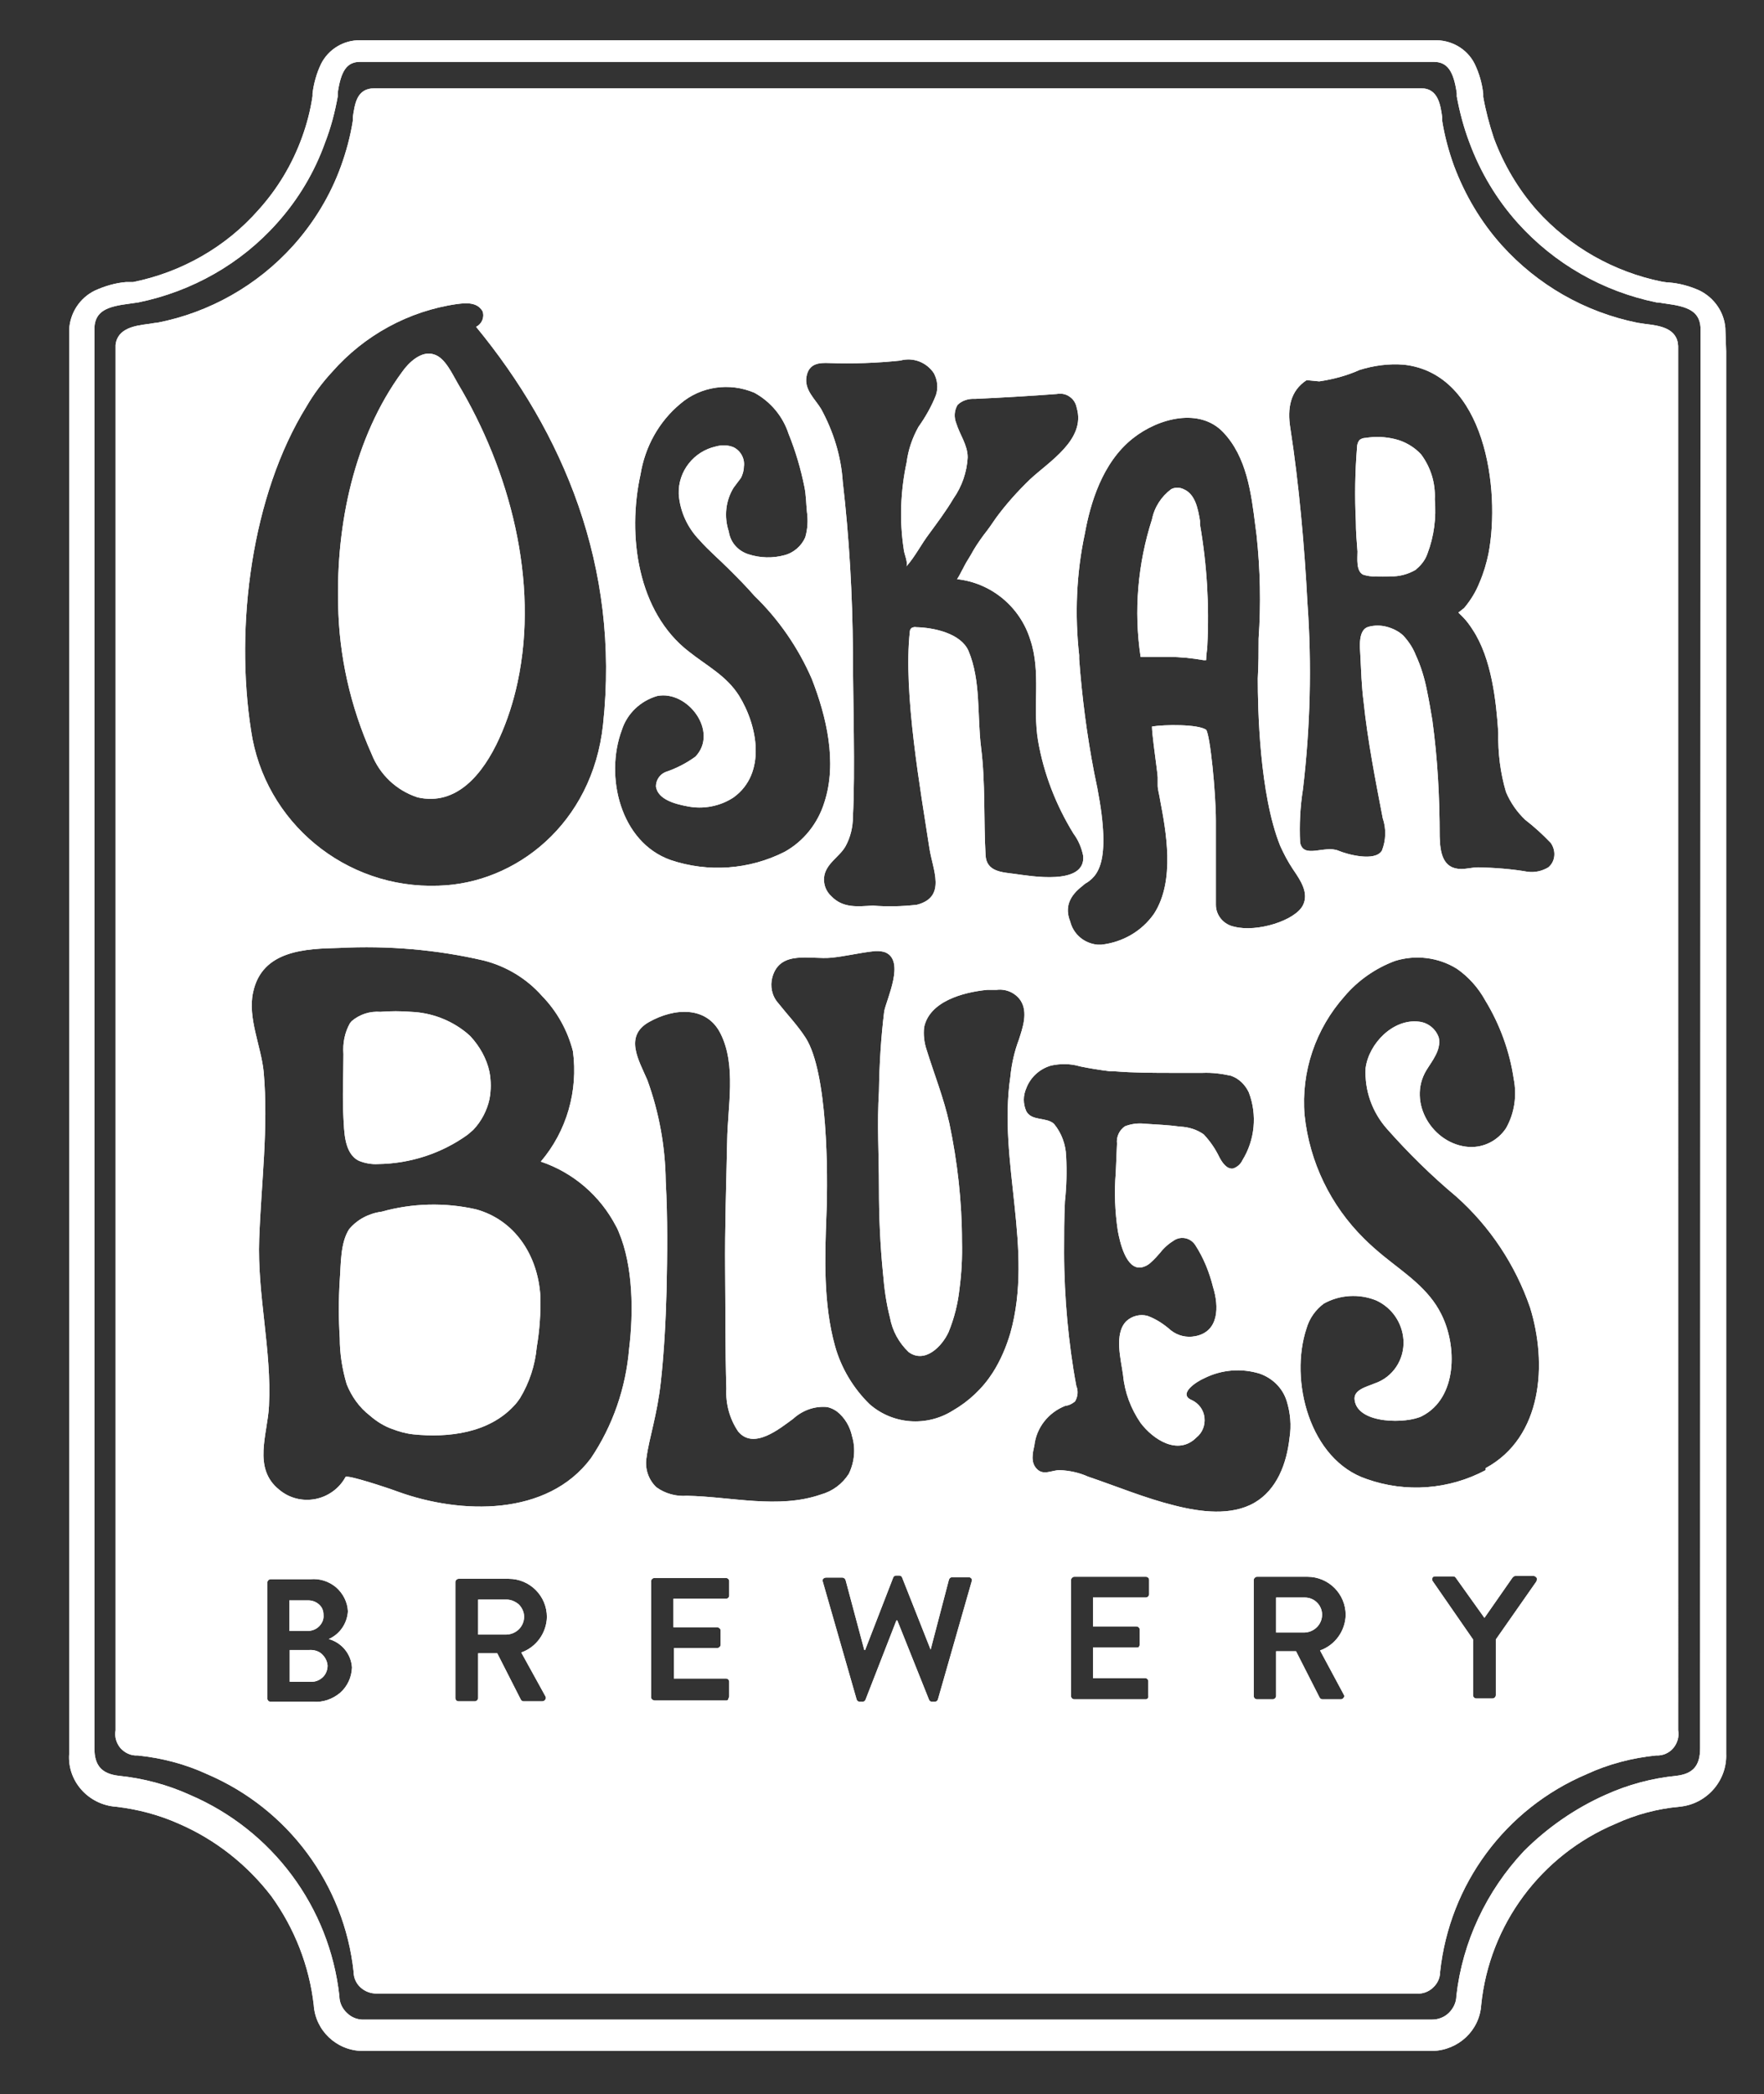
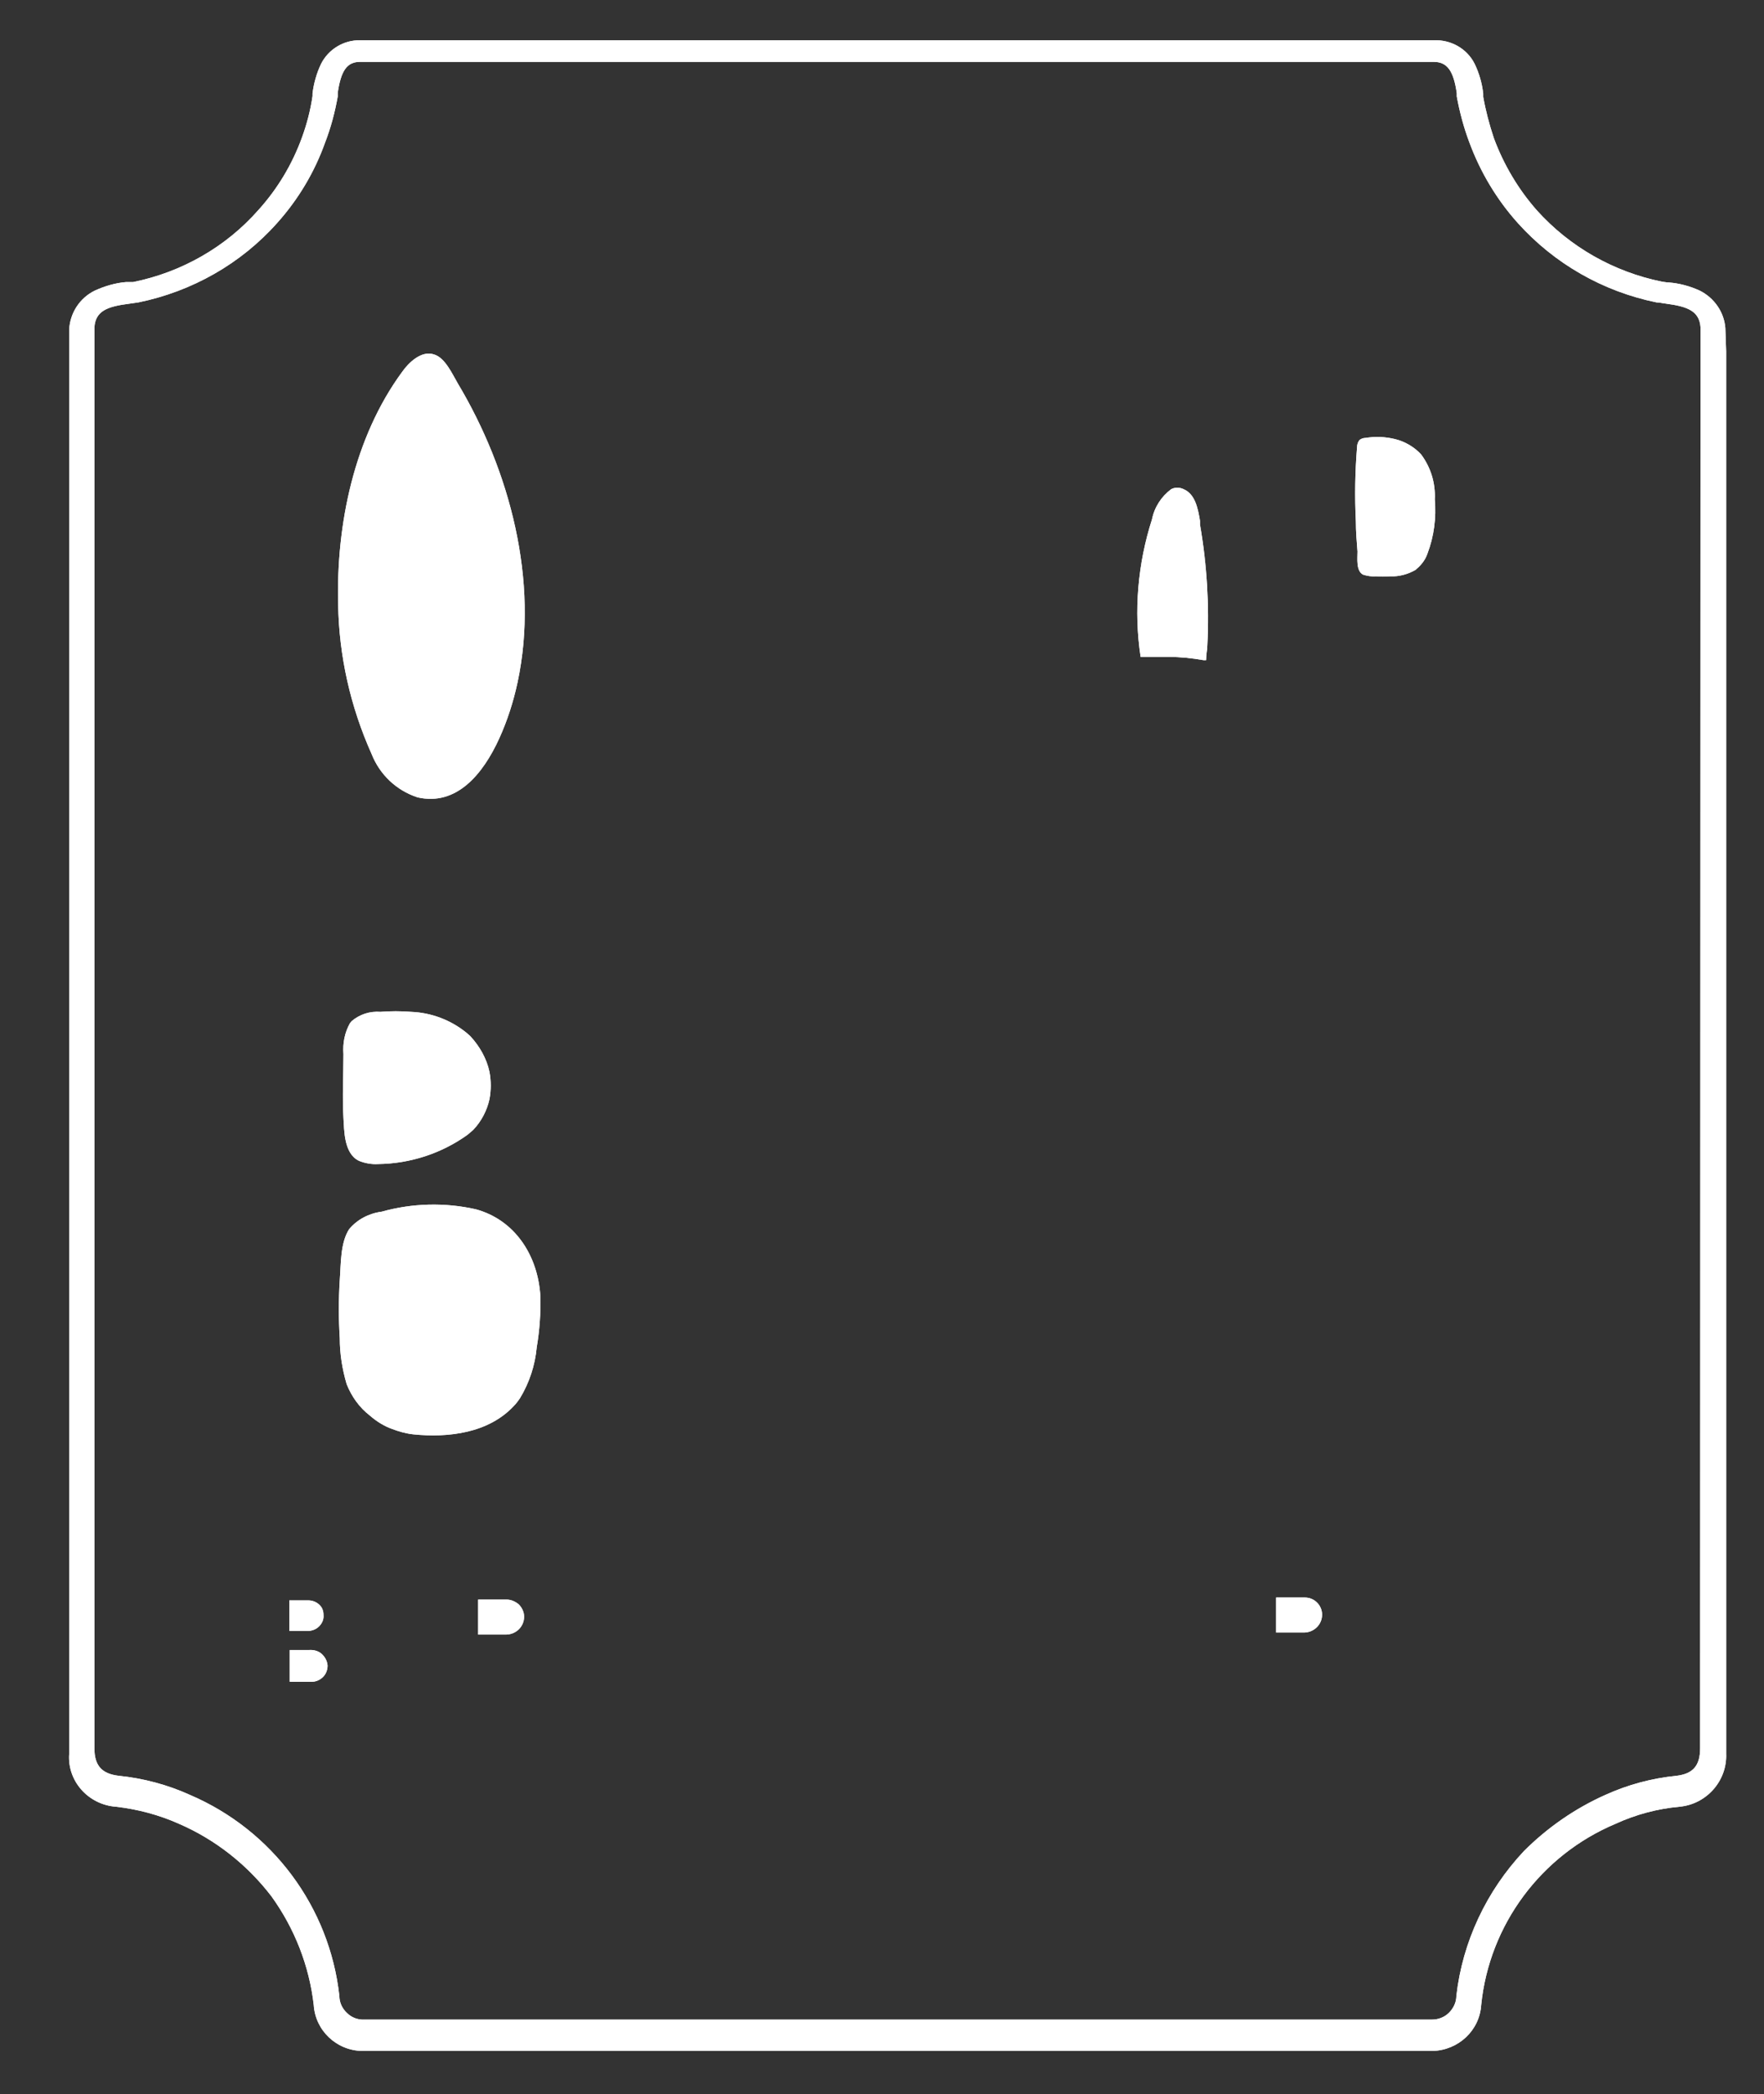
<svg xmlns="http://www.w3.org/2000/svg" xmlns:xlink="http://www.w3.org/1999/xlink" version="1.1" id="Layer_1" x="0px" y="0px" viewBox="0 0 433.5 514.5" style="enable-background:new 0 0 433.5 514.5;" xml:space="preserve">
  <rect x="0" y="0" width="433.5" height="514.5" fill="#333333" stroke="none" />
  <style type="text/css">
	.st0{clip-path:url(#SVGID_2_);fill:#FFFFFF;}
	.st1{clip-path:url(#SVGID_4_);fill:#FFFFFF;}
	.st2{clip-path:url(#SVGID_6_);fill:#FFFFFF;}
	.st3{clip-path:url(#SVGID_8_);fill:#FFFFFF;}
	.st4{clip-path:url(#SVGID_10_);fill:#FFFFFF;}
	.st5{clip-path:url(#SVGID_12_);fill:#FFFFFF;}
	.st6{clip-path:url(#SVGID_14_);fill:#FFFFFF;}
	.st7{clip-path:url(#SVGID_16_);fill:#FFFFFF;}
	.st8{clip-path:url(#SVGID_18_);fill:#FFFFFF;}
	.st9{clip-path:url(#SVGID_20_);fill:#FFFFFF;}
	.st10{clip-path:url(#SVGID_22_);fill:#FFFFFF;}
</style>
  <g>
    <g>
      <defs>
        <path id="SVGID_1_" d="M417.8,429.5l0.1-347.4c0-0.6,0-1.2,0-1.7c-0.3-4-3.2-5.1-8.5-5.8c-0.9-0.1-1.6-0.3-2.3-0.3     c-13.2-2.7-25.1-9.5-34.1-19.5c-5.2-5.8-9.2-12.5-11.9-19.8c-1.4-3.7-2.4-7.5-3.1-11.3v-0.8c-0.8-5.6-2.4-7.7-5.7-7.7     c-4.4,0-71.5,0-131.8,0s-127.4,0-132,0c-3.2,0-4.7,2.1-5.5,7.6v0.9c-0.7,3.9-1.7,7.7-3.1,11.3c-2.6,7.3-6.6,14-11.8,19.8     c-8.9,10-20.9,16.8-34.1,19.5l-2.1,0.3c-5.6,0.7-8.4,1.8-8.7,5.8c0,0.5,0,1.1,0,1.6v347.5c0,4.3,1.8,6.3,6,6.8     c6,0.6,12,2.2,17.5,4.7c20.3,8.7,34.3,27.6,36.7,49.4c0,1.6,0.7,3.1,1.9,4.2c1.1,1.1,2.7,1.7,4.3,1.6h262.3     c1.6,0,3.1-0.6,4.2-1.7c1.1-1.1,1.8-2.6,1.8-4.1c1.5-13.3,7.4-25.8,16.6-35.6c5.8-5.8,12.6-10.5,20-13.8     c5.5-2.5,11.4-4.1,17.5-4.7C416,435.8,417.8,433.9,417.8,429.5z M424,80.6l0.2,5.7v344.5c0.3,6.7-4.8,12.5-11.5,13.1     c-5.4,0.5-10.7,1.9-15.7,4.2c-18.3,7.7-31,24.8-33,44.5c-0.4,6.3-5.6,11.1-11.9,11.3H89c-6.3-0.1-11.5-5-11.9-11.3     c-1.1-9.6-4.7-18.8-10.4-26.7c-5.9-7.7-13.7-13.9-22.7-17.8c-4.9-2.2-10.2-3.6-15.5-4.2c-6.8-0.5-12-6.3-11.5-13V83.2     c0-0.7,0-1.4,0-2.2c0.2-4.1,2.6-7.8,6.3-9.6c2.4-1.1,5.1-1.9,7.7-2.1h0.2h1.5c11.9-2.4,22.8-8.6,30.8-17.7     c4.7-5.2,8.3-11.2,10.7-17.8c1.2-3.3,2.1-6.7,2.6-10.2V23c0.3-2.5,1-5,2.1-7.3c1.8-3.6,5.6-5.9,9.6-5.8c4.6,0,69.9,0,132,0     c62.2,0,127.5,0,131.8,0c4.2-0.2,8.2,2,10.1,5.8c1.1,2.3,1.8,4.7,2.1,7.3v0.8c0.6,3.4,1.5,6.8,2.6,10.1c2.4,6.5,6,12.6,10.6,17.8     c8.1,9,18.9,15.1,30.7,17.5l1.4,0.2h0.3c2.6,0.2,5.2,0.9,7.6,2C421.3,73.2,423.7,76.7,424,80.6z" />
      </defs>
      <use xlink:href="#SVGID_1_" style="overflow:visible;fill:#FFFFFF;" />
      <clipPath id="SVGID_2_">
        <use xlink:href="#SVGID_1_" style="overflow:visible;" />
      </clipPath>
      <rect x="12.7" y="5.8" class="st0" width="415.7" height="502.1" />
    </g>
    <g>
      <defs>
        <path id="SVGID_3_" d="M320.7,392.5h-7.1v8.6h7c2.4-0.1,4.3-2,4.3-4.4C324.9,394.4,323,392.5,320.7,392.5z" />
      </defs>
      <use xlink:href="#SVGID_3_" style="overflow:visible;fill:#FFFFFF;" />
      <clipPath id="SVGID_4_">
        <use xlink:href="#SVGID_3_" style="overflow:visible;" />
      </clipPath>
      <rect x="309.5" y="388.3" class="st1" width="19.6" height="16.9" />
    </g>
    <g>
      <defs>
        <path id="SVGID_5_" d="M124.5,393h-7v8.6h7c2.4-0.1,4.3-2,4.3-4.4c0-1.1-0.5-2.2-1.3-3C126.7,393.5,125.6,393,124.5,393z" />
      </defs>
      <use xlink:href="#SVGID_5_" style="overflow:visible;fill:#FFFFFF;" />
      <clipPath id="SVGID_6_">
        <use xlink:href="#SVGID_5_" style="overflow:visible;" />
      </clipPath>
      <rect x="113.3" y="388.9" class="st2" width="19.6" height="16.9" />
    </g>
    <g>
      <defs>
        <path id="SVGID_7_" d="M116.9,297.1c-7.6-1.7-15.6-1.5-23.1,0.6c-3.1,0.4-6,1.9-8,4.3c-2.2,3.4-2,8.6-2.3,12.5     c-0.3,4.8-0.3,9.4,0,14.3c0,3.8,0.6,7.6,1.7,11.3c1.2,3,3.1,5.7,5.7,7.7c1.6,1.4,3.5,2.6,5.5,3.3c1.6,0.6,3.3,1.1,5.1,1.3     c8.7,0.9,18.6-0.3,24.8-7c0.6-0.6,1.1-1.3,1.5-1.9c2.3-3.8,3.7-8.1,4.1-12.5c0.7-4.1,1-8.3,0.9-12.5     C132.2,308.4,126.5,299.7,116.9,297.1z" />
      </defs>
      <use xlink:href="#SVGID_7_" style="overflow:visible;fill:#FFFFFF;" />
      <clipPath id="SVGID_8_">
        <use xlink:href="#SVGID_7_" style="overflow:visible;" />
      </clipPath>
      <rect x="79.1" y="291.8" class="st3" width="57.9" height="65" />
    </g>
    <g>
      <defs>
        <path id="SVGID_9_" d="M88.2,285.2c1.5,0.6,3.1,0.9,4.7,0.8c7.9-0.1,15.6-2.6,22-7.2c0.5-0.4,0.9-0.8,1.4-1.2     c2-2.1,3.4-4.8,4-7.6c0.4-2.2,0.4-4.4,0-6.6c-0.7-3.3-2.4-6.3-4.7-8.8l-0.9-0.8c-3.9-3.2-8.7-5-13.7-5.2c-2.5-0.2-5-0.2-7.5,0     c-2.6-0.2-5.1,0.6-7.1,2.3l-0.4,0.5c-1.3,2.3-1.8,4.9-1.6,7.6c0,5.4-0.3,10.3,0,15.6C84.6,277.8,84.5,283.4,88.2,285.2z" />
      </defs>
      <use xlink:href="#SVGID_9_" style="overflow:visible;fill:#FFFFFF;" />
      <clipPath id="SVGID_10_">
        <use xlink:href="#SVGID_9_" style="overflow:visible;" />
      </clipPath>
      <rect x="80.1" y="244.3" class="st4" width="44.7" height="45.9" />
    </g>
    <g>
      <defs>
        <path id="SVGID_11_" d="M285.2,161.4h2c2.9,0,5.7,0.3,8.6,0.8c0.2,0,0.4,0,0.6,0c0-1.5,0.3-2.6,0.3-3.6     c0.5-9.9-0.1-19.9-1.8-29.7V128c-0.5-3.1-1.2-6.6-4-7.8c-1-0.5-2.2-0.5-3.1,0c-2.4,1.8-4.1,4.4-4.7,7.4     c-3.5,10.9-4.5,22.5-2.8,33.8H285.2z" />
      </defs>
      <use xlink:href="#SVGID_11_" style="overflow:visible;fill:#FFFFFF;" />
      <clipPath id="SVGID_12_">
        <use xlink:href="#SVGID_11_" style="overflow:visible;" />
      </clipPath>
      <rect x="275.2" y="115.6" class="st5" width="25.8" height="50.8" />
    </g>
    <g>
      <defs>
        <path id="SVGID_13_" d="M75.9,405.4h-4.7v7.8h5.4c1,0,2-0.4,2.8-1.2c0.7-0.7,1.1-1.7,1.1-2.8c-0.1-1.1-0.6-2.1-1.5-2.9     C78.2,405.6,77,405.3,75.9,405.4z" />
      </defs>
      <use xlink:href="#SVGID_13_" style="overflow:visible;fill:#FFFFFF;" />
      <clipPath id="SVGID_14_">
        <use xlink:href="#SVGID_13_" style="overflow:visible;" />
      </clipPath>
      <rect x="67" y="401.2" class="st6" width="17.6" height="16.1" />
    </g>
    <g>
      <defs>
        <path id="SVGID_15_" d="M79.5,396.8c0-1-0.3-1.9-1.1-2.6s-1.7-1-2.7-1h-4.6v7.5h4.6c1,0,2-0.4,2.7-1.1     C79.2,398.8,79.6,397.8,79.5,396.8z" />
      </defs>
      <use xlink:href="#SVGID_15_" style="overflow:visible;fill:#FFFFFF;" />
      <clipPath id="SVGID_16_">
        <use xlink:href="#SVGID_15_" style="overflow:visible;" />
      </clipPath>
      <rect x="67" y="389" class="st7" width="16.7" height="15.8" />
    </g>
    <g>
      <defs>
        <path id="SVGID_17_" d="M102.6,195.9c9.6,2.2,16.1-5.7,20.1-14.5c2-4.4,3.5-9.1,4.5-13.8c5.3-24.8-1.9-52-14.7-73.4     c-1.3-2.2-3.1-6.3-5.8-7.1c-3.1-1.1-6.3,2-7.9,4.3c-11.8,16.1-16.2,37.5-15.7,57.1c0.2,12.6,3,25.1,8.2,36.7     C93.3,190.3,97.4,194.2,102.6,195.9z" />
      </defs>
      <use xlink:href="#SVGID_17_" style="overflow:visible;fill:#FFFFFF;" />
      <clipPath id="SVGID_18_">
        <use xlink:href="#SVGID_17_" style="overflow:visible;" />
      </clipPath>
      <rect x="79" y="82.8" class="st8" width="54.2" height="117.6" />
    </g>
    <g>
      <defs>
-         <path id="SVGID_19_" d="M380.5,213.1c-1.5,0.9-3.2,1.3-5,1.1c-4-0.7-8.1-1-12.2-1.1c-1.4,0-2.8,0.4-4.2,0.4c-4.6,0-5.2-4.1-5.3-8     c0-9.5-0.5-19-1.8-28.5c-0.4-2.4-0.8-4.8-1.3-7.2c-0.6-3.1-1.5-6.1-2.8-8.9c-0.7-1.8-1.8-3.4-3.1-4.8c-1.1-1-2.5-1.7-4-2.1     c-1.5-0.4-3-0.4-4.5,0c-2.6,0.7-2.1,5.1-2,6.9c0.2,3.8,0.3,7.7,0.8,11.5c1,9.6,2.9,19.2,4.7,28.6c0.9,2.6,0.8,5.5-0.2,8     c-1.7,2.8-8.6,0.9-10.7,0c-3.4-1.4-8.6,2.1-9.4-2c-0.2-4.4,0-8.7,0.7-13.1c1.8-15.2,2.2-30.5,1.1-45.8     c-0.7-13.7-2.1-29.4-4.2-42.9c-0.8-4.9,0-9.2,4-11.8c1.1,0.1,2.1,0.2,3.1,0.3c3.4-0.5,6.8-1.4,9.9-2.8c3.5-1.1,7.2-1.6,10.9-1.3     c20,2.2,23.8,30.7,20.8,46.4c-0.5,2.4-1.2,4.8-2.2,7.1c-0.9,2.3-2.2,4.4-3.8,6.3l-1.4,1.1l1.1,1.1c0.9,0.9,1.7,2,2.4,3.1     c4.7,7.1,5.8,17.7,6.3,25.3c-0.1,4.9,0.5,9.9,1.9,14.6c1.1,2.6,2.7,4.9,4.7,6.8c2.2,1.7,4.3,3.6,6.3,5.7     C382.5,209.1,382.2,211.7,380.5,213.1z M365.1,361.2c-9,4.8-19.6,5.6-29.2,2.2c-14.1-4.7-19.1-24.3-14.8-37.1     c0.7-2.4,2.2-4.5,4.2-6c3.9-2.2,8.7-2.5,12.9-0.8c3.9,1.8,6.4,5.5,6.7,9.7c0.3,4.8-2.6,9.2-7.1,10.7c-1.8,0.8-5.3,1.5-4.9,4.1     c0.8,6,13,5.8,16.6,3.9c8.7-4.5,8.6-17.3,4.7-25c-3.1-6.3-8.9-10-14.2-14.3c-1.7-1.4-3.3-2.8-4.8-4.3     c-8.2-8.1-13.4-18.8-14.6-30.3c-0.9-10.7,2.7-21.2,9.8-29.2c3.3-3.9,7.6-6.9,12.4-8.7c5.1-1.6,10.7-0.9,15.2,1.9     c2.9,2,5.3,4.7,7,7.8c3.6,5.9,6,12.5,7,19.3c0.8,4.1,0.2,8.4-1.9,12.1c-2,3-5.4,4.8-9.1,4.6c-8.9-0.6-15.2-10.9-10.5-18.8     c1.4-2.3,3.7-5,3.1-8c-0.7-2.2-2.7-3.8-5-4c-6.3-0.7-12.2,5.4-13,11.4c-0.3,5.5,1.6,10.8,5.2,14.9c5.3,6,11,11.6,17.1,16.7     c8.3,7.4,14.5,16.8,18.1,27.2c4.3,13.8,3.1,31.9-10.9,39.5L365.1,361.2z M377.6,388.5l-10,14.3v13.7c0,0.4-0.4,0.8-0.8,0.8h-4     c-0.5,0-0.8-0.4-0.8-0.8v-13.7l-9.9-14.3c-0.2-0.2-0.2-0.6-0.1-0.8c0.1-0.3,0.4-0.4,0.7-0.4h4.4c0.3,0,0.5,0.1,0.7,0.4l7,9.8     l6.9-9.9c0.2-0.2,0.4-0.4,0.7-0.4h4.5c0.3,0,0.5,0.2,0.7,0.4c0.1,0.2,0.2,0.5,0,0.8V388.5z M330.2,416.3c0.2,0.3,0.2,0.6,0,0.8     c-0.2,0.3-0.4,0.4-0.7,0.4H325c-0.3,0-0.5-0.1-0.7-0.4l-5.8-11.4h-4.9v11c0,0.4-0.4,0.8-0.8,0.8h-3.9c-0.5,0-0.8-0.4-0.8-0.8     v-28.5c0-0.4,0.4-0.8,0.8-0.8h12.4c5.2,0,9.4,4.2,9.4,9.4c-0.1,3.9-2.6,7.4-6.3,8.7L330.2,416.3z M288.7,369.9     c-7.3-1.8-14.2-4.7-21.3-7.1c-2.2-1-4.6-1.5-7-1.6c-1.9,0-4,1.4-5.6-0.3c-1.6-1.6-1-4-0.6-5.8c0.5-4.4,3.5-8.1,7.6-9.7     c0.9-0.1,1.7-0.5,2.4-1.1c0.7-1.2,0.8-2.6,0.3-3.8c-1-5.3-1.7-10.7-2.2-16c-0.5-5.3-0.8-11.2-0.8-16.8c0-4.1,0-8.3,0.2-12.5     c0.4-3.7,0.5-7.4,0.3-11.1c-0.1-2.9-1.1-5.7-3-8c-1.9-1.7-5.5-0.6-6.8-3.1c-0.8-1.8-0.8-3.8,0-5.6c1-2.7,3.3-4.8,6.1-5.6     c2.3-0.5,4.8-0.5,7.1,0.2c2.4,0.5,4.9,0.9,7.4,1.2h1c4.9,0.4,9.8,0.4,14.7,0.4h7c2.4-0.1,4.7,0.2,7,0.7c2,0.7,3.5,2.2,4.4,4.1     c2.1,5.5,1.5,11.7-1.6,16.7c-0.4,0.9-1.3,1.7-2.3,2c-1.5,0.2-2.6-1.4-3.3-2.7c-1-2.1-2.3-4-3.9-5.7c-1.7-1.2-3.7-1.8-5.8-1.9     c-2.9-0.4-5.7-0.5-8.6-0.7c-1.7-0.2-3.3,0-4.9,0.6c-1.4,0.9-2.2,2.6-2,4.3l-0.3,7.1c-0.4,4.8-0.2,9.6,0.5,14.3     c0.5,2.7,2,9.6,5.8,9c0.9-0.2,1.7-0.6,2.4-1.3c0.8-0.7,1.5-1.5,2.2-2.3c1-1.3,2.2-2.3,3.5-3.1c1.8-1.1,4.1-0.5,5.2,1.3     c2,3.1,3.4,6.6,4.3,10.2c1.5,4.8,1.5,11-4.4,12.1c-2.1,0.4-4.2-0.1-5.9-1.4c-1.7-1.5-3.6-2.8-5.8-3.6c-1.8-0.5-3.8,0-5.2,1.3     c-3.1,3.1-1.3,9.5-0.8,13.3c0.4,4.2,1.9,8.2,4.3,11.7c3.1,4.1,9.2,8.1,13.7,3.6c1.5-1.2,2.2-3,2-4.9c-0.2-1.9-1.4-3.5-3.1-4.3     c-3.6-1.5,1.2-4.6,3.1-5.4c4.2-2.1,9.1-2.5,13.6-1.1c3.1,1.1,5.6,3.5,6.6,6.7c0.9,2.9,1.2,6,0.7,9.1c-0.7,6.3-3.1,12.7-8.6,15.9     C302.6,372.5,295,371.5,288.7,369.9z M281.6,417.5H264c-0.5,0-0.8-0.4-0.8-0.8v-28.5c0-0.4,0.4-0.8,0.8-0.8h17.6     c0.5,0,0.8,0.4,0.8,0.8v3.5c0,0.2-0.1,0.4-0.3,0.6c-0.2,0.2-0.4,0.2-0.6,0.2h-12.9v7.1h10.7c0.4,0,0.8,0.4,0.8,0.8v3.6     c0,0.2-0.1,0.4-0.2,0.6s-0.4,0.2-0.6,0.2h-10.7v7.5h12.8c0.5,0,0.8,0.4,0.8,0.8v3.5C282.3,417.1,282,417.5,281.6,417.5z      M250.4,255.4c-1.1,2.9-1.8,6-2.1,9.1c-3.1,21,5.8,42.3,0,63c-1,3.4-2.4,6.7-4.3,9.7c-2.5,3.9-5.9,7.1-9.9,9.4     c-6.4,4-14.7,3.4-20.4-1.6c-4-3.9-7-8.9-8.5-14.3c-2.9-10.4-2.5-21.9-2.1-32.4c0.4-9.9,0.3-34.8-5.1-43.3c-2-3.1-4.5-5.7-6.8-8.6     c-1.5-1.7-2-4.1-1.4-6.3c1.9-6.8,9.4-4.3,14.5-4.8c3.1-0.3,6.5-1.1,9.7-1.5c1.2-0.2,2.5-0.2,3.6,0.2c4.8,2.1,0.4,11.2-0.3,14.4     c-0.8,6.5-1.2,13.1-1.3,19.7c-0.5,7.9,0,15.9,0,23.8c0,7,0.3,14,1,21c0.3,3.7,0.8,7.3,1.7,10.8c0.6,3.3,2.2,6.2,4.6,8.5     c4,2.9,8.2-1.4,9.8-4.9c1.4-3.4,2.3-7,2.7-10.7c0.5-3.8,0.7-7.7,0.6-11.6c0-9.8-1.1-19.5-3.1-29c-1.4-6.3-3.7-12-5.6-18.1     c-0.6-1.8-0.8-3.7-0.6-5.5c1.3-6.3,9.4-8.6,15.5-9.2c0.8,0,1.6,0,2.3,0c2.3-0.3,4.6,0.7,5.9,2.6     C252.7,248.7,251.3,252.6,250.4,255.4z M230.5,417.5c-0.1,0.4-0.4,0.6-0.8,0.6H229c-0.3,0-0.6-0.2-0.7-0.5l-7.8-19.5h-0.2     l-7.6,19.5c-0.1,0.3-0.4,0.5-0.7,0.5h-0.7c-0.4,0-0.7-0.2-0.8-0.6l-8.3-28.9c-0.1-0.2-0.1-0.5,0.1-0.7c0.2-0.2,0.4-0.3,0.7-0.3h4     c0.4,0,0.7,0.3,0.8,0.6l4.6,17.2h0.2l6.9-17.8c0.1-0.3,0.4-0.5,0.7-0.5h0.8c0.3,0,0.6,0.2,0.7,0.5l7,17.7l4.5-17.2     c0.1-0.3,0.4-0.6,0.8-0.6h4c0.3,0,0.5,0.1,0.7,0.3c0.2,0.2,0.2,0.5,0.1,0.7L230.5,417.5z M168.8,367.5c-2.6,0.2-5.3-0.5-7.5-2.1     c-2-1.9-2.9-4.7-2.4-7.4c0.6-4.6,2.6-10.3,3.5-18.5c0.8-7.4,1.2-14.8,1.4-22.3c0.2-9,0.3-18-0.2-27c-0.1-8.4-1.6-16.8-4.5-24.8     c-2.1-4.9-5.8-10.8,0.4-14.3c6.2-3.5,14.2-4,17.6,2.9c3.9,7.8,1.7,18,1.6,26.3c-0.2,9.6-0.6,21.9-0.5,31.6     c0.1,9.8,0,19.6,0.3,29.3c-0.2,3.7,0.8,7.4,2.9,10.5c3.8,4.6,10.2-0.7,13.5-3.1c2.3-2.1,5.3-3.2,8.4-2.9c0.9,0.2,1.7,0.6,2.4,1.1     c1.9,1.5,3.2,3.7,3.7,6.1c0.9,3,0.6,6.3-0.8,9.2c-1.6,2.5-4,4.3-6.9,5.1C191.3,370.8,179.6,367.7,168.8,367.5z M178.5,417.8     h-17.6c-0.2,0-0.4-0.1-0.6-0.2c-0.2-0.2-0.3-0.4-0.3-0.6v-28.5c0-0.4,0.4-0.8,0.8-0.8h17.6c0.5,0,0.8,0.4,0.8,0.8v3.5     c0,0.5-0.4,0.8-0.8,0.8h-12.9v7h10.7c0.4,0,0.8,0.3,0.9,0.7v3.6c0,0.4-0.4,0.8-0.8,0.8h-10.7v7.5h12.8c0.5,0,0.8,0.4,0.8,0.8v3.5     c0,0.2-0.1,0.5-0.2,0.6C179,417.7,178.7,417.8,178.5,417.8z M154.6,331.4c-0.8,9.6-4,18.9-9.4,26.9     c-10.7,14.3-31.9,13.8-47.4,8.2c-2.1-0.8-12.6-4.3-12.9-3.6c-1.5,2.8-4.3,4.8-7.4,5.4c-3.2,0.6-6.4-0.2-8.9-2.3     c-6.6-5.3-2.8-13.7-2.5-20.6c0.7-13.7-2.9-27.2-2.4-41c0.5-13.8,2.3-27.3,1.1-41c-0.6-6.3-4-13.3-2.6-19.6     c2.2-10.4,13-10.7,21.2-10.9c11.9-0.6,23.9,0.4,35.5,3.1c5.5,1.4,10.5,4.4,14.3,8.7c3.7,3.8,6.3,8.5,7.6,13.6     c1.3,9.7-1.5,19.6-7.9,27.1c8,2.7,14.6,8.4,18.5,15.9c0.3,0.5,0.5,1,0.7,1.5C155.6,311.1,155.7,322.5,154.6,331.4z M134,416.7     c0.2,0.3,0.2,0.6,0,0.9c-0.2,0.3-0.5,0.4-0.8,0.4h-4.5c-0.3,0-0.5-0.1-0.7-0.4l-5.8-11.4h-4.7v11c0,0.4-0.4,0.8-0.8,0.8h-4     c-0.5,0-0.8-0.4-0.8-0.8v-28.5c0-0.4,0.4-0.8,0.8-0.8H125c5.2,0,9.4,4.2,9.4,9.4c-0.1,3.9-2.6,7.4-6.3,8.7L134,416.7z M77,418.1     H66.5c-0.5,0-0.8-0.4-0.8-0.8v-28.5c0-0.4,0.4-0.8,0.8-0.8h9.8c2.3-0.2,4.5,0.5,6.3,2c1.7,1.5,2.8,3.6,2.9,5.9     c-0.2,3-2,5.6-4.7,6.8c3.2,0.9,5.5,3.7,5.7,7c-0.1,2.4-1.1,4.6-2.9,6.2C81.7,417.5,79.3,418.3,77,418.1z M75.3,99.9     c1.8-3.1,3.9-5.9,6.3-8.5c7.9-9,18.8-15,30.7-16.7c2.3-0.3,5-0.5,6.3,1.8c0.5,1.5-0.2,3.1-1.6,3.8c21.3,25.9,35.4,58.8,31.2,97.7     c-2.6,24.5-21.6,39.1-40.4,39.6c-22.9,0.9-42.8-15.6-46.1-38.1C57.7,153.8,61.8,121.7,75.3,99.9z M152.8,179.4     c1.3-4.1,4.6-7.2,8.7-8.4c7.5-1.5,15.2,8.8,9.4,14.9c-2.2,1.6-4.7,2.9-7.4,3.8c-1.4,0.6-2.3,2-2.3,3.5c0.4,3.3,5,4.4,7.7,4.9     c3.9,0.8,8.1,0,11.4-2.2c8.1-5.9,5.9-17.6,1.3-25c-3.1-4.9-7.9-7.3-12.3-10.8c-12.6-9.7-15.2-28.5-11.9-43.5     c1.1-6.8,4.5-13,9.8-17.4c5-4.3,12.1-5.3,18.2-2.7c4,2.2,7,5.8,8.4,10.1c1.7,4.2,3,8.6,3.9,13.1c0.4,2,0.4,4,0.6,6     c0.3,2.1,0.2,4.2-0.4,6.3c-0.9,2.1-2.8,3.8-5.1,4.4c-2.9,0.8-6,0.7-8.8-0.2c-2.6-0.8-4.5-2.9-4.9-5.6c-1.2-3.6-0.8-7.6,1.2-10.8     c0.6-0.8,1.2-1.6,1.8-2.4c0.4-0.8,0.7-1.8,0.7-2.7c0.3-1.9-0.7-3.9-2.5-4.8c-1.4-0.6-3-0.6-4.4-0.2c-5.4,1.2-9.3,6.1-9.1,11.7     c0.3,4.2,2.1,8.2,5.1,11.3c2.2,2.5,4.8,4.7,7.2,7.1c2.4,2.4,4.3,4.3,6.3,6.6c6,5.8,10.8,12.8,14.1,20.4     c3.6,9.2,6.3,20.5,3.1,30.3c-1.6,5.2-5.1,9.6-9.8,12.2c-8.7,4.4-18.8,5.1-28,2C152.4,206.9,148.6,190.7,152.8,179.4z M203.8,89.2     c5.8,0.2,11.6,0,17.4-0.6c3.2-0.9,6.5,0.4,8.3,3.1c0.9,1.7,1.1,3.6,0.5,5.4c-1.1,2.8-2.6,5.4-4.3,7.8c-1.5,2.7-2.5,5.6-2.9,8.7     c-1.5,7-1.8,14.3-0.7,21.4c0,0.8,1.2,3.5,0.6,4.2c2.1-2.3,3.7-5.5,5.6-8c1.9-2.6,4.1-5.5,6-8.7c2.1-3,3.3-6.5,3.5-10.1     c0-3.1-1.9-5.5-2.8-8.4c-0.6-1.5-0.5-3.1,0.3-4.5c1.1-1.1,2.7-1.6,4.3-1.5c6.7-0.3,13.4-0.7,20.1-1.2c1.1-0.2,2.3,0,3.2,0.7     c0.9,0.6,1.5,1.6,1.7,2.7c2.3,7.8-6.8,13.2-11.5,17.6c-3,2.9-5.8,6-8.3,9.4c-1,1.5-2,2.9-3.1,4.3c-1.1,1.5-2.2,3.1-3.1,4.8     c-1,1.6-1.4,2.3-2,3.5c-0.2,0.3-0.9,1.8-1.4,2.5c8.4,0.9,15.5,6.8,18,14.9c2.7,8,0.5,16.5,1.9,24.8c1.4,8.1,4.4,15.8,8.7,22.8     c1.2,1.6,2,3.5,2.4,5.5c0.6,7.4-13.1,4.9-16.9,4.4c-3-0.4-6.9-0.5-7.1-4.6c-0.5-8.8,0-17.7-1.1-26.4c-1-8,0-16.4-3.1-23.8     c-1.9-4.3-8.5-5.7-12.8-5.8c-0.4-0.1-0.8,0-1.2,0.2c-0.2,0.2-0.4,0.5-0.4,0.8c-1.7,15.1,2.7,39.5,4.8,53.3     c0.8,5.3,4.3,12-3.1,13.9c-3.6,0.4-7.2,0.5-10.8,0.2c-3.7,0.2-7.3,0.7-10.2-2.3c-1.3-1.2-1.9-2.8-1.8-4.5     c0.3-3.5,3.8-5.1,5.3-7.8c1.2-2.2,1.8-4.7,1.8-7.2c0.6-11,0-29.5,0-40.6c-0.1-14-0.9-28-2.5-41.8c-0.4-6.2-2.3-12.3-5.3-17.8     c-1.5-2.5-4.2-4.7-3.6-8S201.4,89.1,203.8,89.2z M278.4,107.7c6.3-5,16.4-7.6,22.2-1.5c5.8,6.1,6.9,15,7.9,23l0.3,2.3     c0.9,8.4,1.1,16.9,0.5,25.4c0,3.1,0,6.3-0.2,9.8c0,7.4,0.4,28.4,5.5,41.1c0.9,2,1.9,3.9,3.1,5.7l0.2,0.3c1.7,2.5,3.8,5.6,2.3,8.6     c-1.9,3.8-11.3,6.7-16.8,5.3c-2.7-0.5-4.6-2.8-4.6-5.4v-20.7c0-6.7-1.4-21.1-2.4-22.3c-2-1.4-10.2-1.3-13.3-0.8     c0,1.8,0.8,7.3,1.1,9.8c0.2,1.4,0.3,2.5,0.3,2.7v2c0,1,0.4,2.2,0.6,3.6c1.4,7.4,3.8,19.7-1.5,27.9c-3,4.3-7.7,7-12.9,7.6     c-0.3,0-0.7,0-1,0c-3.2-0.3-5.9-2.5-6.7-5.7c-1.4-3.5-0.2-6.3,3.1-8.8c0.3-0.3,0.7-0.6,1.1-0.8c2.9-2,6.3-5.9,1.7-26.9     c-1.8-9.3-3-18.6-3.7-28V161c-1.1-10-0.7-20.1,1.4-29.9C267.9,123.9,270.8,113.7,278.4,107.7L278.4,107.7z M404.4,79.6l-2-0.3     c-12.9-2.6-24.6-9.3-33.4-19.1c-5.1-5.7-9-12.3-11.7-19.5c-1.3-3.6-2.3-7.3-2.9-11.1v-0.9c-0.4-2.9-1-7-5.1-7     c-4.1,0-69.8,0-128.6,0c-58.9,0-124.3,0-128.7,0c-4.4,0-4.8,3.9-5.3,7.1v0.9c-0.6,3.8-1.6,7.5-2.9,11.1     c-2.6,7.2-6.6,13.8-11.7,19.5c-8.8,9.8-20.6,16.5-33.5,19c-0.6,0-1.3,0.2-2.2,0.3c-3.1,0.4-7.6,1-8,5.2v0.8c0,0.2,0,0.4,0,0.6     v338.9c-0.3,1.6,0.2,3.2,1.2,4.4c1.1,1.2,2.6,1.9,4.2,1.8c5.9,0.6,11.7,2.1,17.1,4.6c19.9,8.5,33.7,27.1,36,48.6     c0,1.4,0.6,2.8,1.7,3.8c1.1,1,2.5,1.5,3.9,1.5h255.8c1.4,0.1,2.9-0.5,3.9-1.5c1.1-1,1.7-2.4,1.7-3.8c2.3-21.5,16-40.1,36-48.6     c5.4-2.5,11.2-4,17.1-4.6c1.6,0.1,3.2-0.6,4.2-1.8s1.5-2.8,1.2-4.4V85C412.2,80.6,407.8,80,404.4,79.6z" />
-       </defs>
+         </defs>
      <use xlink:href="#SVGID_19_" style="overflow:visible;fill:#FFFFFF;" />
      <clipPath id="SVGID_20_">
        <use xlink:href="#SVGID_19_" style="overflow:visible;" />
      </clipPath>
-       <rect x="24.2" y="17.5" class="st9" width="392.6" height="476.5" />
    </g>
    <g>
      <defs>
        <path id="SVGID_21_" d="M349.2,111.6c-1.7-1.8-3.9-3.1-6.3-3.7c-2.4-0.6-4.9-0.7-7.4-0.3c-0.5,0-1,0.2-1.4,0.5     c-0.4,0.5-0.6,1.1-0.6,1.7c-0.5,6.1-0.6,12.2-0.3,18.3c0,2.5,0.2,4.9,0.4,7.4c0,1.7-0.4,4.8,1.4,5.7c1,0.3,2.1,0.5,3.1,0.4     c1.2,0.1,2.3,0.1,3.5,0c2.2,0.1,4.4-0.5,6.3-1.6l0.2-0.2c1.2-1,2.2-2.3,2.7-3.8c1.6-4.2,2.2-8.8,1.8-13.3     C352.8,118.7,351.6,114.8,349.2,111.6z" />
      </defs>
      <use xlink:href="#SVGID_21_" style="overflow:visible;fill:#FFFFFF;" />
      <clipPath id="SVGID_22_">
        <use xlink:href="#SVGID_21_" style="overflow:visible;" />
      </clipPath>
      <rect x="328.9" y="103.2" class="st10" width="28.1" height="42.5" />
    </g>
  </g>
</svg>